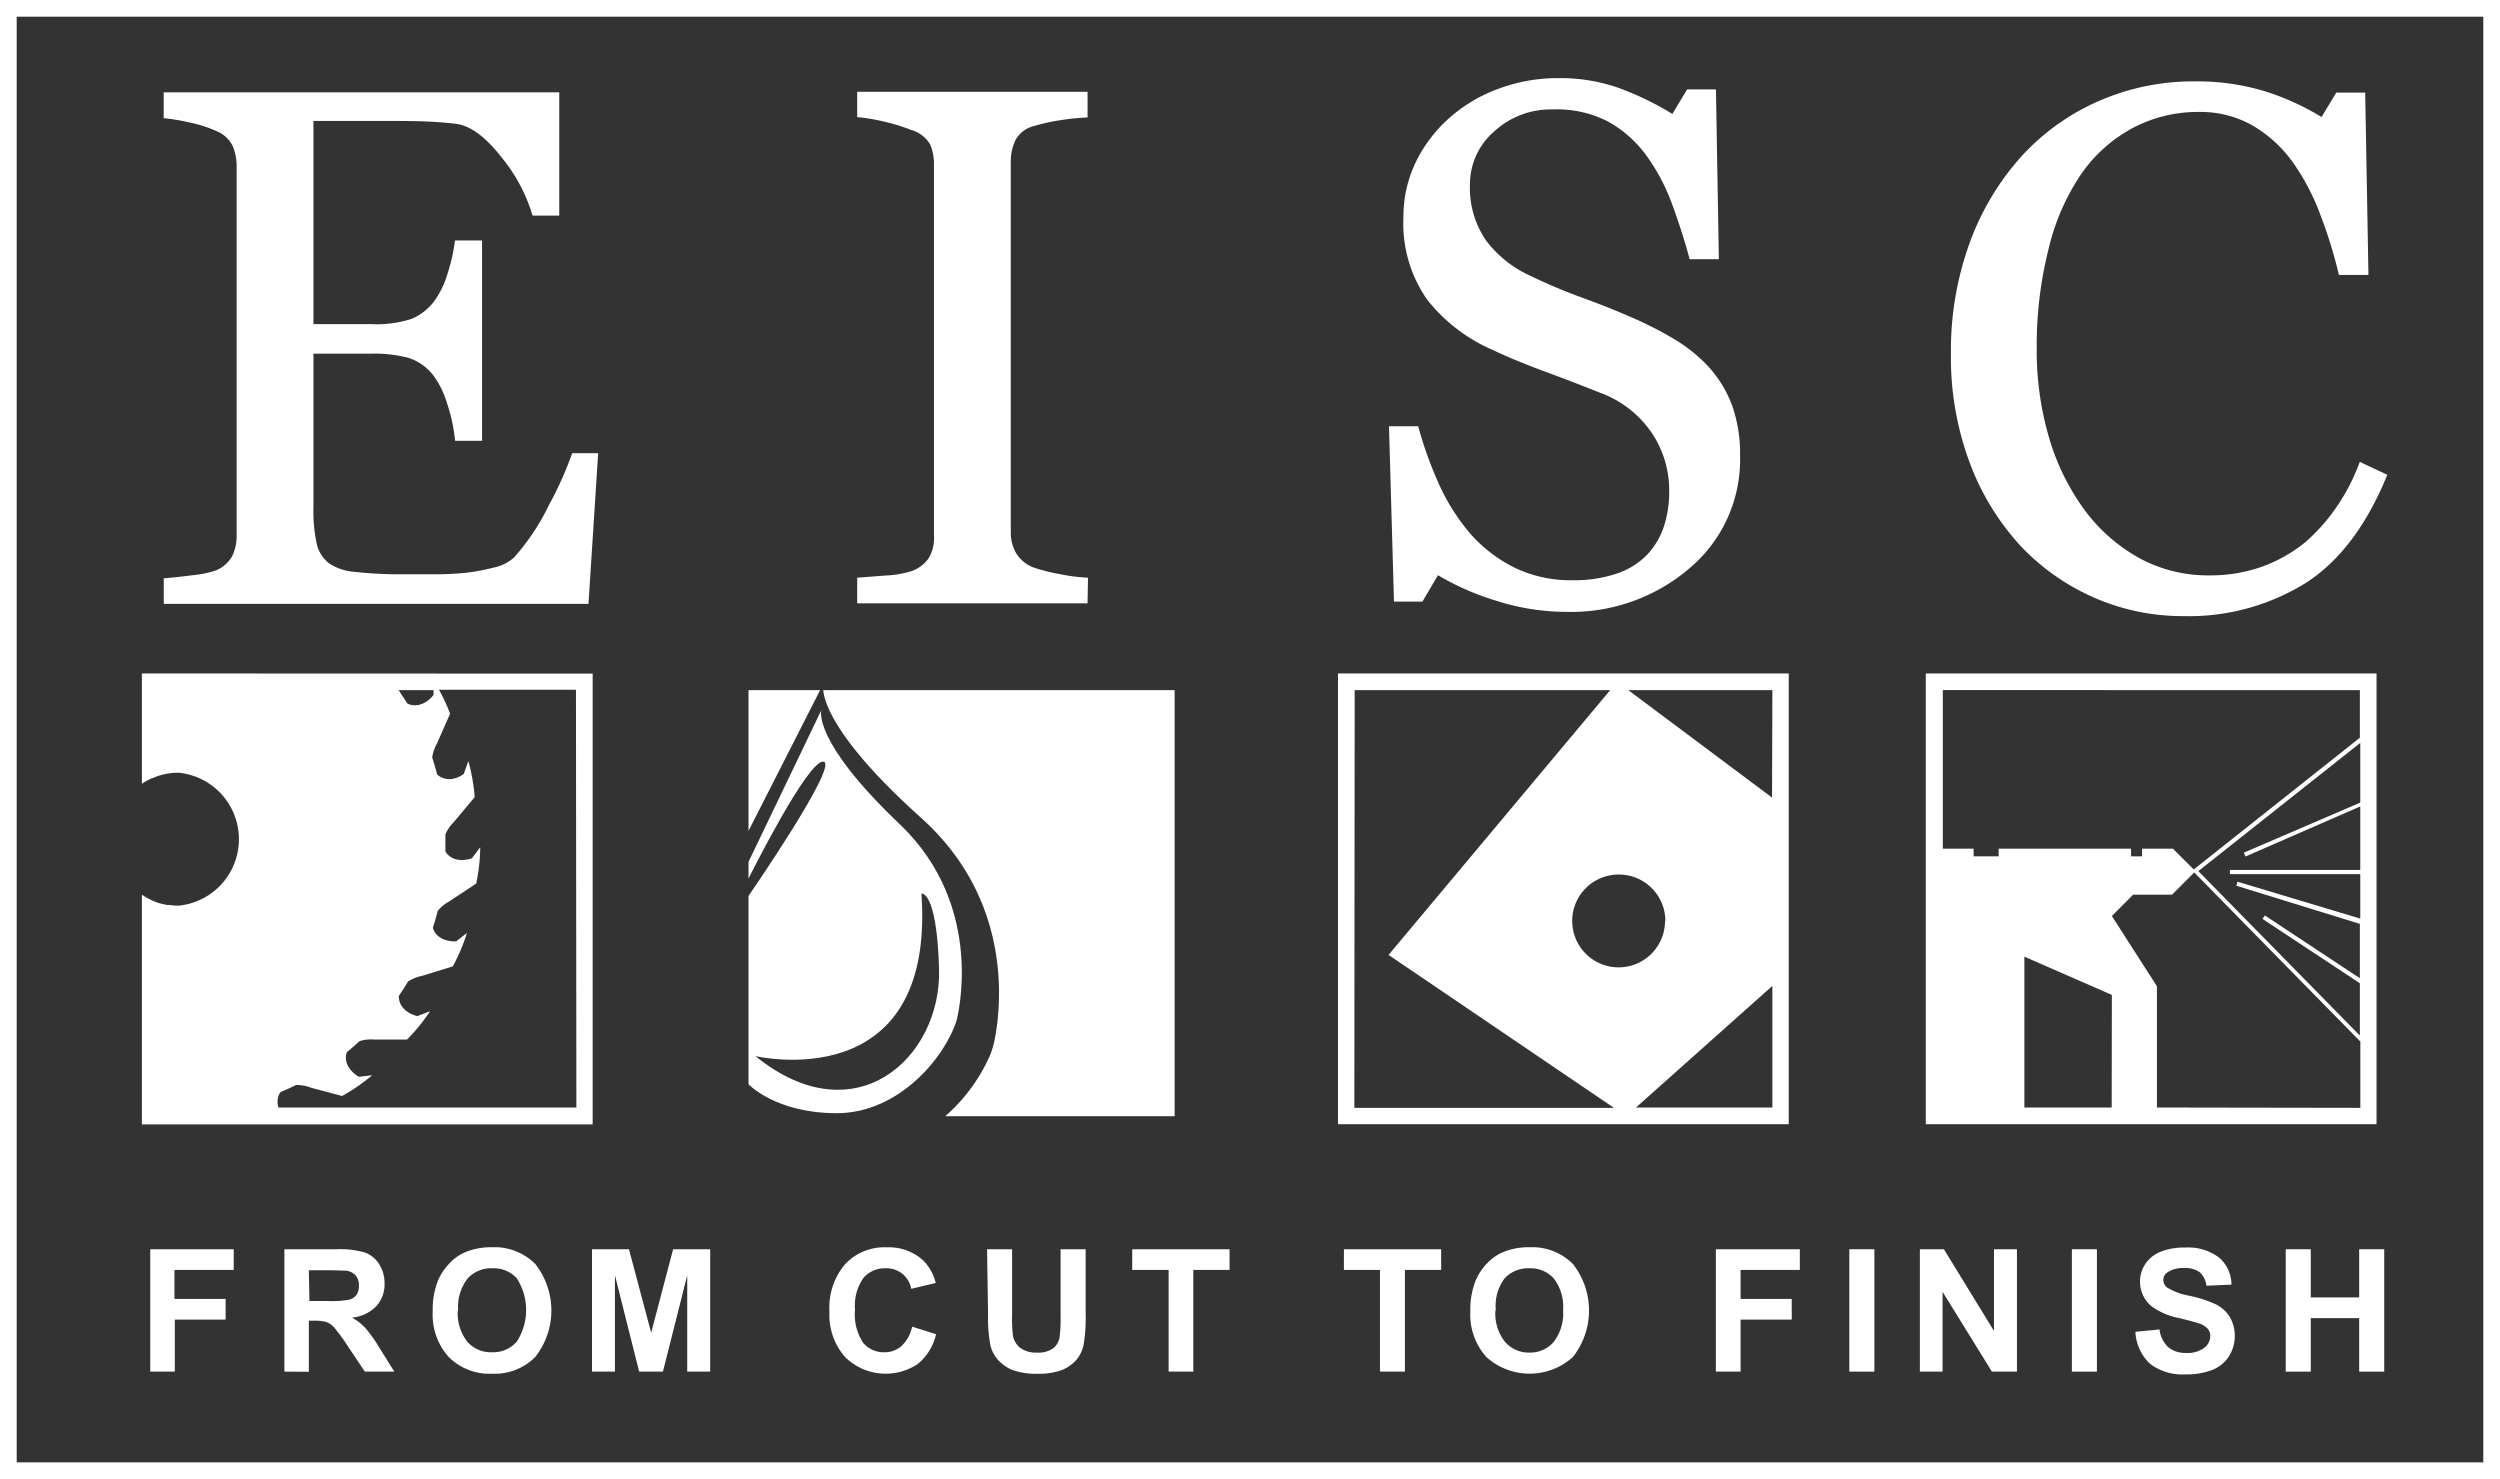
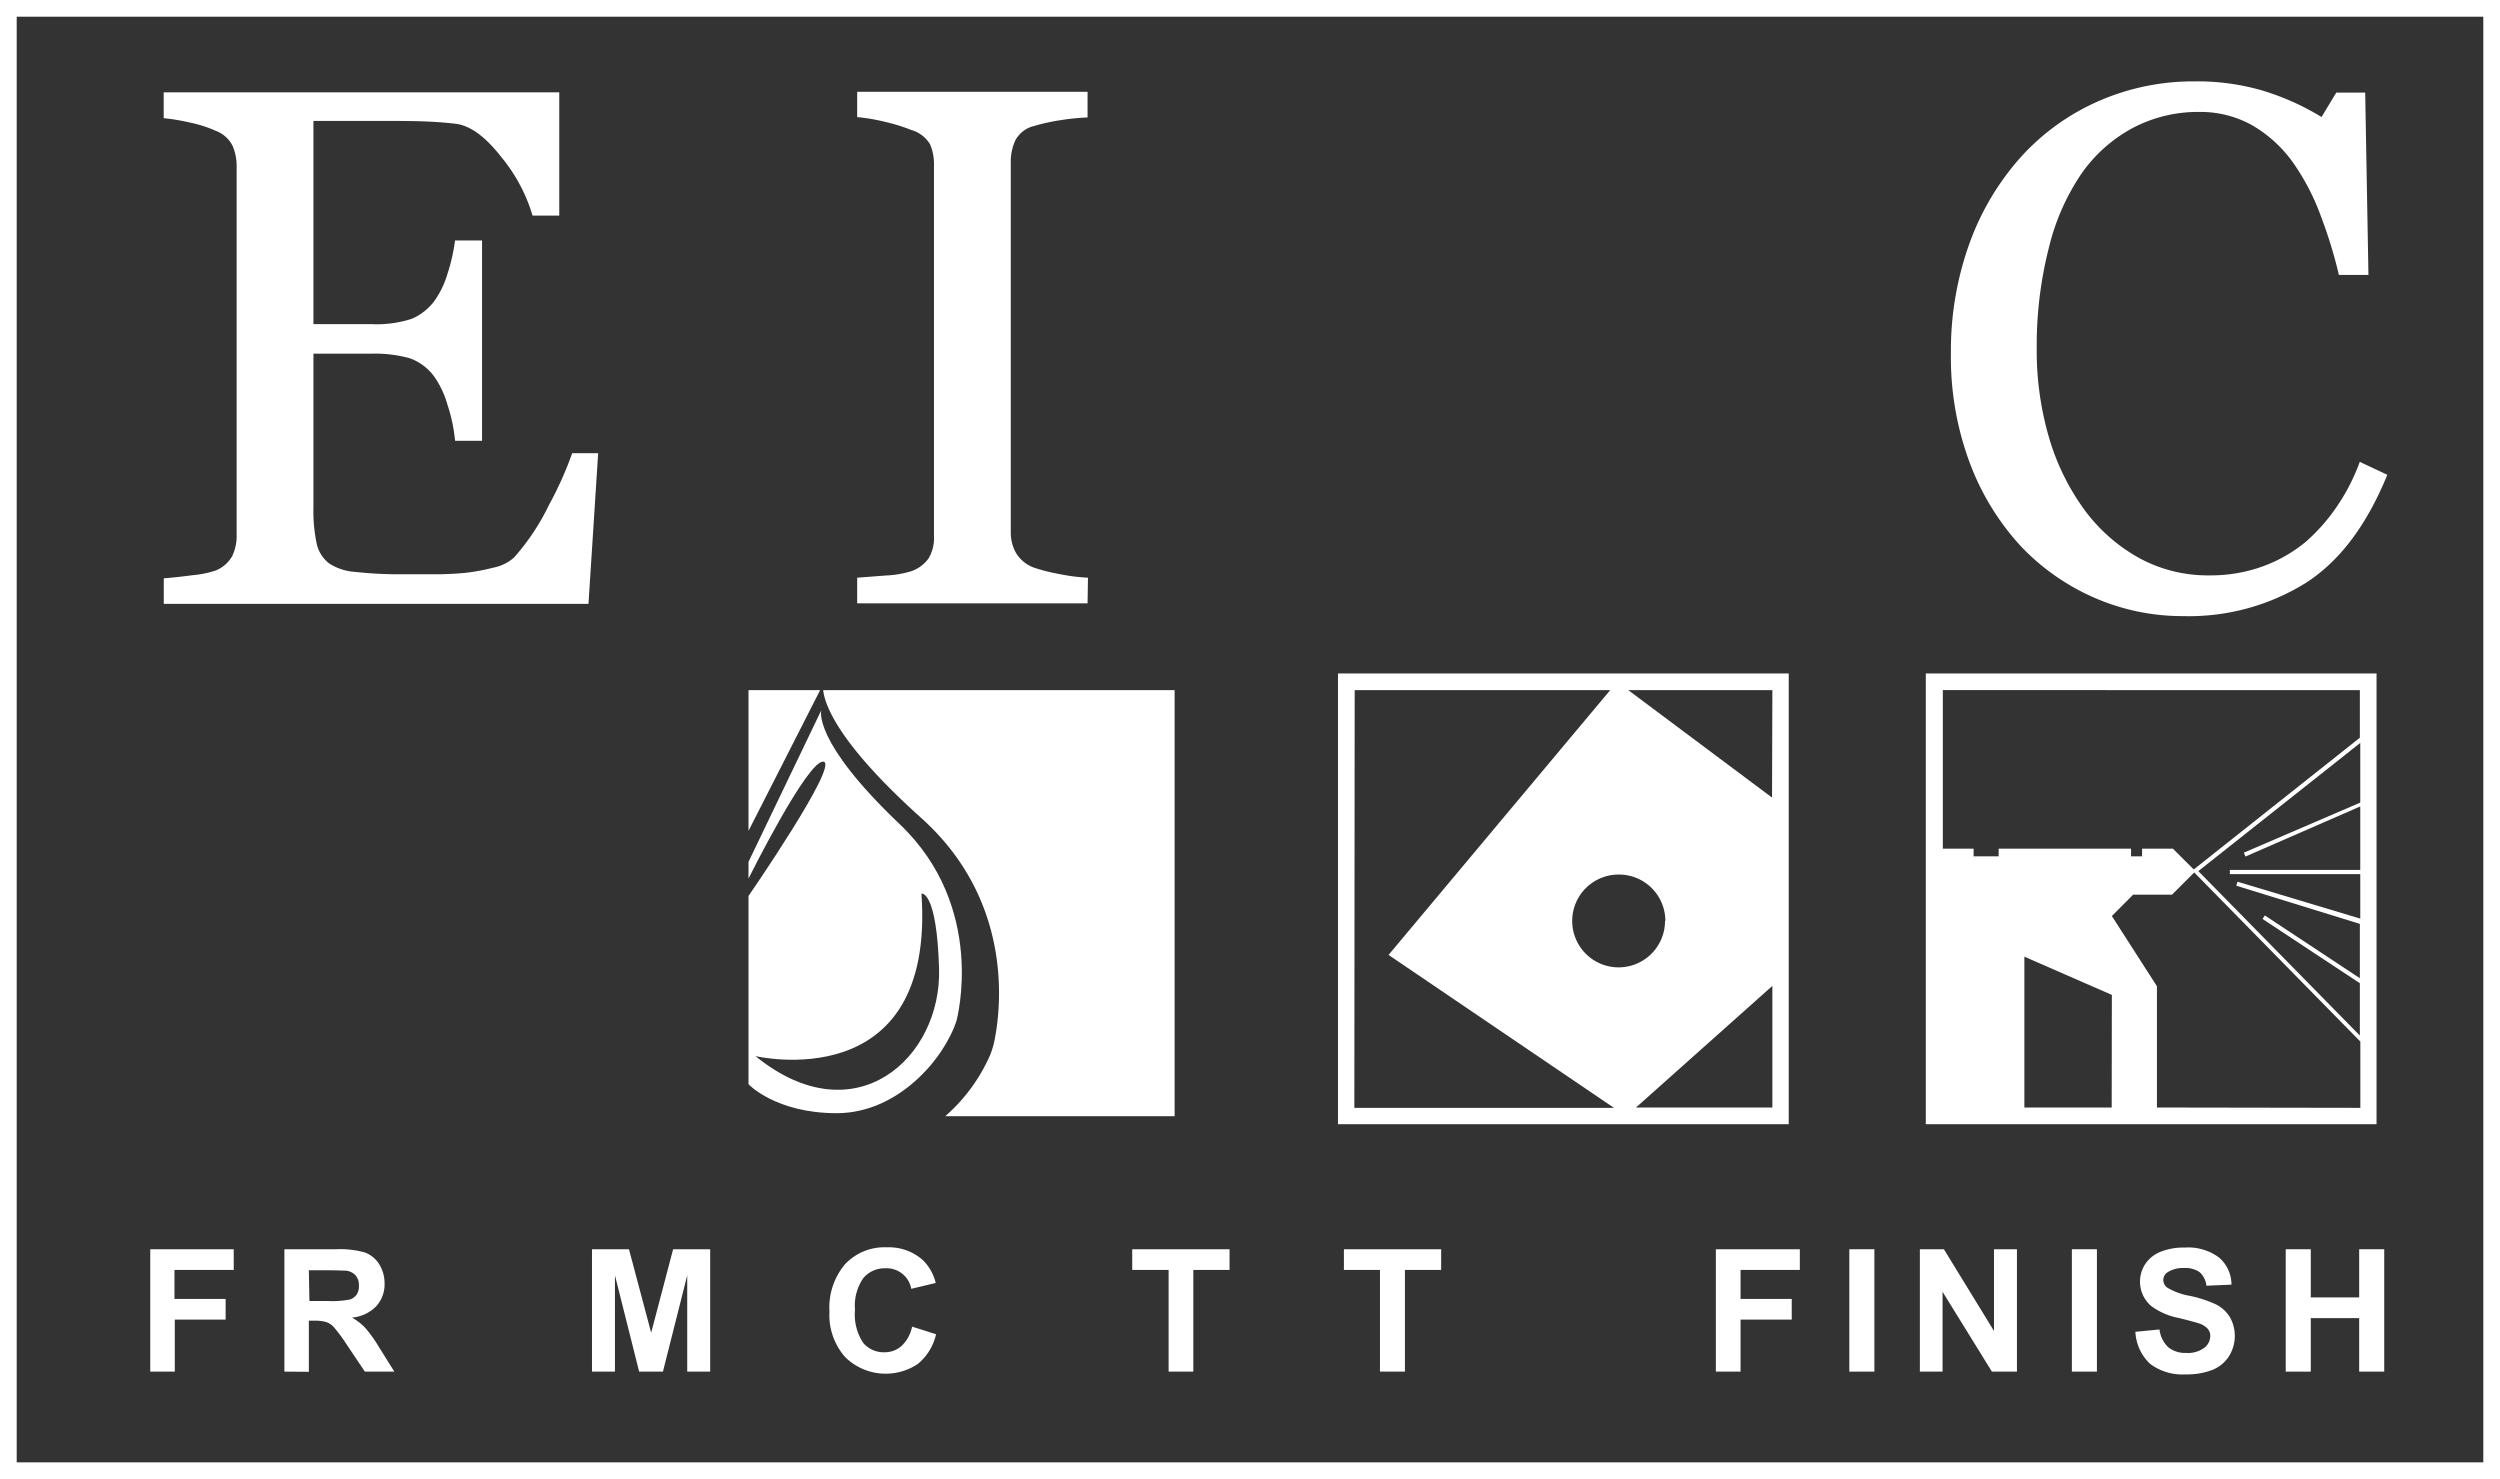
<svg xmlns="http://www.w3.org/2000/svg" viewBox="0 0 299.5 177.19">
  <rect x="0" y="0" width="299.5" height="177.19" fill="#333333" stroke="none" />
  <defs>
    <style>.cls-1{fill:#fff;}</style>
  </defs>
  <title>small-logo-white</title>
  <g id="Layer_2" data-name="Layer 2">
    <g id="Layer_2-2" data-name="Layer 2">
      <path class="cls-1" d="M18,164.32V149.66H28v2.48h-7.1v3.47h6.13v2.48H20.94v6.23Z" />
      <path class="cls-1" d="M34.07,164.32V149.66H40.3a10.81,10.81,0,0,1,3.42.39,3.4,3.4,0,0,1,1.71,1.41,4.26,4.26,0,0,1,.64,2.31,3.88,3.88,0,0,1-1,2.72,4.64,4.64,0,0,1-2.9,1.36,6.83,6.83,0,0,1,1.59,1.23,16.84,16.84,0,0,1,1.69,2.38l1.79,2.86H43.71l-2.14-3.19A19.68,19.68,0,0,0,40,159a2.19,2.19,0,0,0-.89-.61,4.83,4.83,0,0,0-1.49-.17H37v6.12Zm3-8.46h2.19a11.29,11.29,0,0,0,2.66-.18,1.59,1.59,0,0,0,.83-.62A1.9,1.9,0,0,0,43,154a1.8,1.8,0,0,0-.39-1.2,1.83,1.83,0,0,0-1.12-.57c-.24,0-1-.05-2.16-.05H37Z" />
-       <path class="cls-1" d="M51.84,157.08a9.27,9.27,0,0,1,.67-3.76,6.7,6.7,0,0,1,1.37-2A5.54,5.54,0,0,1,55.77,150a8,8,0,0,1,3.16-.58,6.9,6.9,0,0,1,5.19,2,9,9,0,0,1,0,11.15,6.83,6.83,0,0,1-5.16,2,6.9,6.9,0,0,1-5.2-2A7.57,7.57,0,0,1,51.84,157.08Zm3-.1A5.55,5.55,0,0,0,56,160.76,3.77,3.77,0,0,0,59,162a3.73,3.73,0,0,0,2.91-1.27,7,7,0,0,0,0-7.59A3.74,3.74,0,0,0,59,151.94a3.79,3.79,0,0,0-3,1.25A5.54,5.54,0,0,0,54.89,157Z" />
      <path class="cls-1" d="M70.92,164.32V149.66h4.43l2.66,10,2.63-10h4.44v14.66H82.33V152.78l-2.91,11.54H76.57l-2.9-11.54v11.54Z" />
      <path class="cls-1" d="M109.27,158.93l2.87.91a6.43,6.43,0,0,1-2.2,3.57,6.92,6.92,0,0,1-8.69-.83,7.61,7.61,0,0,1-1.88-5.46,8,8,0,0,1,1.89-5.69,6.47,6.47,0,0,1,5-2A6.1,6.1,0,0,1,110.6,151a5.76,5.76,0,0,1,1.5,2.7l-2.93.7a3,3,0,0,0-3.09-2.46,3.35,3.35,0,0,0-2.65,1.17,5.77,5.77,0,0,0-1,3.79,6.14,6.14,0,0,0,1,4A3.22,3.22,0,0,0,106,162a3,3,0,0,0,2-.75A4.37,4.37,0,0,0,109.27,158.93Z" />
-       <path class="cls-1" d="M118.25,149.66h3v7.94a15.53,15.53,0,0,0,.11,2.45,2.35,2.35,0,0,0,.9,1.45,3.19,3.19,0,0,0,2,.54,3,3,0,0,0,1.9-.51,2.11,2.11,0,0,0,.77-1.27,17.45,17.45,0,0,0,.13-2.49v-8.11h3v7.7a19.81,19.81,0,0,1-.24,3.73,4.12,4.12,0,0,1-.89,1.84,4.5,4.5,0,0,1-1.72,1.2,7.65,7.65,0,0,1-2.82.44,8.21,8.21,0,0,1-3.19-.48,4.71,4.71,0,0,1-1.71-1.26,4,4,0,0,1-.83-1.63,17.36,17.36,0,0,1-.29-3.72Z" />
      <path class="cls-1" d="M140,164.32V152.14h-4.36v-2.48h11.66v2.48h-4.34v12.18Z" />
      <path class="cls-1" d="M165.32,164.32V152.14H161v-2.48h11.65v2.48h-4.34v12.18Z" />
-       <path class="cls-1" d="M176.15,157.08a9.27,9.27,0,0,1,.67-3.76,6.86,6.86,0,0,1,1.36-2,5.68,5.68,0,0,1,1.9-1.32,8,8,0,0,1,3.16-.58,6.9,6.9,0,0,1,5.19,2,9,9,0,0,1,0,11.15,7.72,7.72,0,0,1-10.36,0A7.57,7.57,0,0,1,176.15,157.08Zm3-.1a5.5,5.5,0,0,0,1.15,3.78,3.77,3.77,0,0,0,2.92,1.28,3.73,3.73,0,0,0,2.91-1.27,5.65,5.65,0,0,0,1.13-3.83,5.55,5.55,0,0,0-1.1-3.76,3.74,3.74,0,0,0-2.94-1.24,3.79,3.79,0,0,0-3,1.25A5.54,5.54,0,0,0,179.2,157Z" />
-       <path class="cls-1" d="M205.56,164.32V149.66h10.06v2.48h-7.1v3.47h6.13v2.48h-6.13v6.23Z" />
+       <path class="cls-1" d="M205.56,164.32V149.66h10.06v2.48h-7.1v3.47h6.13v2.48h-6.13v6.23" />
      <path class="cls-1" d="M221.55,164.32V149.66h3v14.66Z" />
      <path class="cls-1" d="M230,164.32V149.66h2.88l6,9.79v-9.79h2.75v14.66h-3l-5.91-9.56v9.56Z" />
      <path class="cls-1" d="M248.21,164.32V149.66h3v14.66Z" />
      <path class="cls-1" d="M255.82,159.55l2.89-.28a3.47,3.47,0,0,0,1.05,2.13,3.22,3.22,0,0,0,2.15.68,3.3,3.3,0,0,0,2.15-.6,1.8,1.8,0,0,0,.73-1.42,1.28,1.28,0,0,0-.31-.88,2.38,2.38,0,0,0-1.06-.64c-.35-.12-1.14-.33-2.37-.64a8.07,8.07,0,0,1-3.35-1.45,3.85,3.85,0,0,1-.71-5,3.93,3.93,0,0,1,1.83-1.48,7.36,7.36,0,0,1,2.89-.51,6.16,6.16,0,0,1,4.15,1.21,4.29,4.29,0,0,1,1.47,3.23l-3,.13a2.54,2.54,0,0,0-.82-1.63,3,3,0,0,0-1.87-.49,3.39,3.39,0,0,0-2,.53,1.06,1.06,0,0,0-.47.91,1.11,1.11,0,0,0,.44.89,7.82,7.82,0,0,0,2.72,1,14.51,14.51,0,0,1,3.19,1.05,4.19,4.19,0,0,1,1.62,1.5,4.59,4.59,0,0,1-.11,4.69,4.22,4.22,0,0,1-2,1.64,8.47,8.47,0,0,1-3.19.53,6.41,6.41,0,0,1-4.28-1.28A5.65,5.65,0,0,1,255.82,159.55Z" />
      <path class="cls-1" d="M273.83,164.32V149.66h3v5.77h5.8v-5.77h3v14.66h-3v-6.41h-5.8v6.41Z" />
      <path class="cls-1" d="M71.66,54.29,70.5,72.34H19.62V69.28c.87-.06,2-.18,3.46-.37a11.89,11.89,0,0,0,2.8-.58,4,4,0,0,0,1.93-1.69A5.67,5.67,0,0,0,28.35,64V20a6.22,6.22,0,0,0-.48-2.52,3.71,3.71,0,0,0-2-1.8,14.88,14.88,0,0,0-3.13-1,23.57,23.57,0,0,0-3.13-.52V11.06H67V25.83H63.8a19.86,19.86,0,0,0-3.73-7q-2.88-3.69-5.47-4c-.89-.11-2-.2-3.19-.26s-2.65-.08-4.23-.08H37.55V38.83h6.91a13.69,13.69,0,0,0,4.85-.63A6.65,6.65,0,0,0,52,36.11a10.89,10.89,0,0,0,1.62-3.35,21.24,21.24,0,0,0,.89-3.95h3.24v24H54.52a19.78,19.78,0,0,0-.93-4.38A11,11,0,0,0,52,45.09a6.16,6.16,0,0,0-3-2.2,15.81,15.81,0,0,0-4.51-.52H37.55V60.74a19.18,19.18,0,0,0,.38,4.35,4.09,4.09,0,0,0,1.52,2.42,6.42,6.42,0,0,0,3.06,1A48.29,48.29,0,0,0,48,68.8H51.8a39.18,39.18,0,0,0,3.93-.17A24.43,24.43,0,0,0,59.12,68a5.16,5.16,0,0,0,2.48-1.23,27.34,27.34,0,0,0,4.17-6.28,42.51,42.51,0,0,0,2.78-6.2Z" />
      <path class="cls-1" d="M130.29,72.28h-27.6V69.21l3.37-.26a12.21,12.21,0,0,0,3.11-.52,4.21,4.21,0,0,0,2.07-1.53,4.77,4.77,0,0,0,.65-2.7V19.8a6,6,0,0,0-.47-2.52,3.88,3.88,0,0,0-2.25-1.71,21.73,21.73,0,0,0-3.26-1,22.09,22.09,0,0,0-3.22-.54V11h27.6v3.07a27.54,27.54,0,0,0-3.2.32,23.54,23.54,0,0,0-3.23.71,3.44,3.44,0,0,0-2.21,1.69,6,6,0,0,0-.56,2.59V63.73a5,5,0,0,0,.63,2.52A4.21,4.21,0,0,0,123.86,68a21.19,21.19,0,0,0,3,.76,22.12,22.12,0,0,0,3.48.45Z" />
-       <path class="cls-1" d="M204.66,43.91a14.34,14.34,0,0,1,2.87,4.73,17.51,17.51,0,0,1,.93,6,17,17,0,0,1-6,13.39,21.8,21.8,0,0,1-14.9,5.27A27.56,27.56,0,0,1,179.35,72a31.41,31.41,0,0,1-7.08-3.09l-1.86,3.16H167l-.6-21h3.5a47,47,0,0,0,2.52,7A24.77,24.77,0,0,0,176.2,64,17.24,17.24,0,0,0,181.44,68a15.33,15.33,0,0,0,7,1.51,15.68,15.68,0,0,0,5.2-.78,9.08,9.08,0,0,0,3.61-2.2,9,9,0,0,0,2.05-3.36,13.35,13.35,0,0,0,.67-4.43,12.29,12.29,0,0,0-2.07-6.85,12.78,12.78,0,0,0-6.18-4.83c-1.87-.74-4-1.57-6.43-2.47S180.76,42.84,179,42A20.26,20.26,0,0,1,171,35.93a15.88,15.88,0,0,1-2.87-9.86,15.08,15.08,0,0,1,1.42-6.52,17,17,0,0,1,4.06-5.4,18.32,18.32,0,0,1,5.92-3.52,20.17,20.17,0,0,1,7.13-1.27,21,21,0,0,1,7.58,1.29,36.23,36.23,0,0,1,6.11,3l1.77-2.94h3.45l.35,20.34h-3.5c-.63-2.33-1.35-4.56-2.14-6.69a23.58,23.58,0,0,0-3.09-5.79,14.22,14.22,0,0,0-4.53-4A13.38,13.38,0,0,0,186,13.11a10,10,0,0,0-7,2.64,8.38,8.38,0,0,0-2.9,6.43A11.08,11.08,0,0,0,178,28.77a13.7,13.7,0,0,0,5.4,4.3,65.34,65.34,0,0,0,6.2,2.61c2,.73,4,1.52,5.89,2.35a44.16,44.16,0,0,1,5,2.55A18.63,18.63,0,0,1,204.66,43.91Z" />
      <path class="cls-1" d="M261.55,73.81A26.37,26.37,0,0,1,251,71.65a27.08,27.08,0,0,1-8.91-6.22A30.44,30.44,0,0,1,236,55.51a36.21,36.21,0,0,1-2.28-13.21A37.88,37.88,0,0,1,236,29a31.55,31.55,0,0,1,6.21-10.31,27.31,27.31,0,0,1,9.28-6.61,28.22,28.22,0,0,1,11.43-2.33,27.85,27.85,0,0,1,8.2,1.12,30.47,30.47,0,0,1,7,3.15l1.77-2.93h3.46l.39,21.85h-3.54A54.67,54.67,0,0,0,278.08,26a27.51,27.51,0,0,0-3.24-6.33,15.67,15.67,0,0,0-4.92-4.6,12.66,12.66,0,0,0-6.51-1.66,16.73,16.73,0,0,0-7.79,1.86,17.71,17.71,0,0,0-6.23,5.49,27,27,0,0,0-3.93,8.9A47.29,47.29,0,0,0,244,41.7a37.06,37.06,0,0,0,1.49,10.78,27.94,27.94,0,0,0,4.25,8.63,20.45,20.45,0,0,0,6.53,5.74,17.17,17.17,0,0,0,8.44,2.08,18.27,18.27,0,0,0,6.43-1.1,17.46,17.46,0,0,0,5.09-2.92,22.42,22.42,0,0,0,3.79-4.32,23.89,23.89,0,0,0,2.68-5.26L286,56.88q-3.72,9.12-9.84,13A26.53,26.53,0,0,1,261.55,73.81Z" />
      <path class="cls-1" d="M299.5,177.19H0V0H299.5ZM2,175.19H297.5V2H2Z" />
      <path class="cls-1" d="M160.29,80.68v54h54v-54Zm52,14.87L195.07,82.68h17.26Zm-12.82,14.78a5.56,5.56,0,1,1-5.56-5.56A5.56,5.56,0,0,1,199.51,110.33ZM162.29,82.68H192.9L166.35,114.4l27,18.32h-31.1Zm33.7,50,16.34-14.57v14.57Z" />
-       <path class="cls-1" d="M17,80.68V93.89a8.21,8.21,0,0,1,1-.56h0a2.44,2.44,0,0,1,.34-.14l.51-.2a7.79,7.79,0,0,1,2.52-.42,8,8,0,0,1,0,15.93,8.47,8.47,0,0,1-1.13-.09h-.09l-.15,0-.44-.09-.56-.14h0a8.16,8.16,0,0,1-2-1v27.52H71v-54Zm34.94,2,0,.57s-1.24,1.74-3,1.1a1.14,1.14,0,0,1-.17-.11c-.32-.53-.67-1-1-1.56Zm17.11,50H33.36a2.14,2.14,0,0,1,.15-1.71l.12-.15c.63-.26,1.24-.54,1.84-.84a4.57,4.57,0,0,1,1.76.32l3.75,1a22.16,22.16,0,0,0,3.61-2.49L43,129s-1.9-1-1.51-2.77l.08-.19c.52-.42,1-.86,1.51-1.31a4.54,4.54,0,0,1,1.78-.19l3.9,0a21.85,21.85,0,0,0,2.76-3.4l-1.52.59s-2.09-.42-2.22-2.24a1,1,0,0,1,0-.18c.38-.56.75-1.13,1.1-1.72a4.62,4.62,0,0,1,1.64-.67l3.73-1.15a22.77,22.77,0,0,0,1.69-4l-1.29,1s-2.13.19-2.77-1.52a1.38,1.38,0,0,1,0-.19c.21-.64.4-1.29.56-1.94A4.7,4.7,0,0,1,53.8,108l3.25-2.15a21.71,21.71,0,0,0,.48-4.35l-1,1.32s-2,.78-3.09-.68a1.28,1.28,0,0,1-.08-.18q0-1,0-2a4.37,4.37,0,0,1,1-1.47l2.51-3a22.38,22.38,0,0,0-.76-4.31l-.55,1.53S54,94,52.48,92.89l-.12-.14c-.17-.65-.36-1.3-.58-2a4.66,4.66,0,0,1,.57-1.68l1.57-3.57a21.38,21.38,0,0,0-1.33-2.87H69Z" />
      <path class="cls-1" d="M107.78,98.73c-10.52-10-9.39-13.64-9.39-13.64l-8.72,18.16v2s7.16-14.38,9-14-9,16.09-9,16.09v22.55s3.24,3.47,10.57,3.47,12.88-6.5,14.36-11.11C114.6,122.2,118.29,108.73,107.78,98.73ZM90.5,126.52s21.6,5.1,19.89-19.47c0,0,1.83-.42,2.11,9C112.82,126.75,102.42,136.21,90.5,126.52Z" />
      <polygon class="cls-1" points="89.67 82.68 89.67 99.54 98.25 82.68 89.67 82.68" />
      <path class="cls-1" d="M140.72,82.68H98.62c.17,1.68,1.71,6.31,11.75,15.32,11,9.88,9.56,22.63,8.8,26.49a10.34,10.34,0,0,1-.55,1.9,20.77,20.77,0,0,1-5.38,7.33h27.48Z" />
      <path class="cls-1" d="M230.71,80.68v54h54v-54Zm52,30v6.51l-11.38-7.52-.28.42,11.66,7.7v6.27l-19.35-19.7L282.76,89v7.15l-13.95,6,.2.46,13.75-6v7.61H267.14v.5h15.62v5.33l-14.71-4.42-.14.48Zm0-28v5.7l-19.9,15.78-2.5-2.49h-3.69v.92h-1.32v-.92H239.44v.92h-3v-.92h-3.69v-19Zm-29.73,50H242.52V114.61L253,119.19Zm5.42,0V118.15L253,109.74l2.55-2.56h4.66l2.66-2.66,19.9,20.26v7.94Z" />
    </g>
  </g>
</svg>